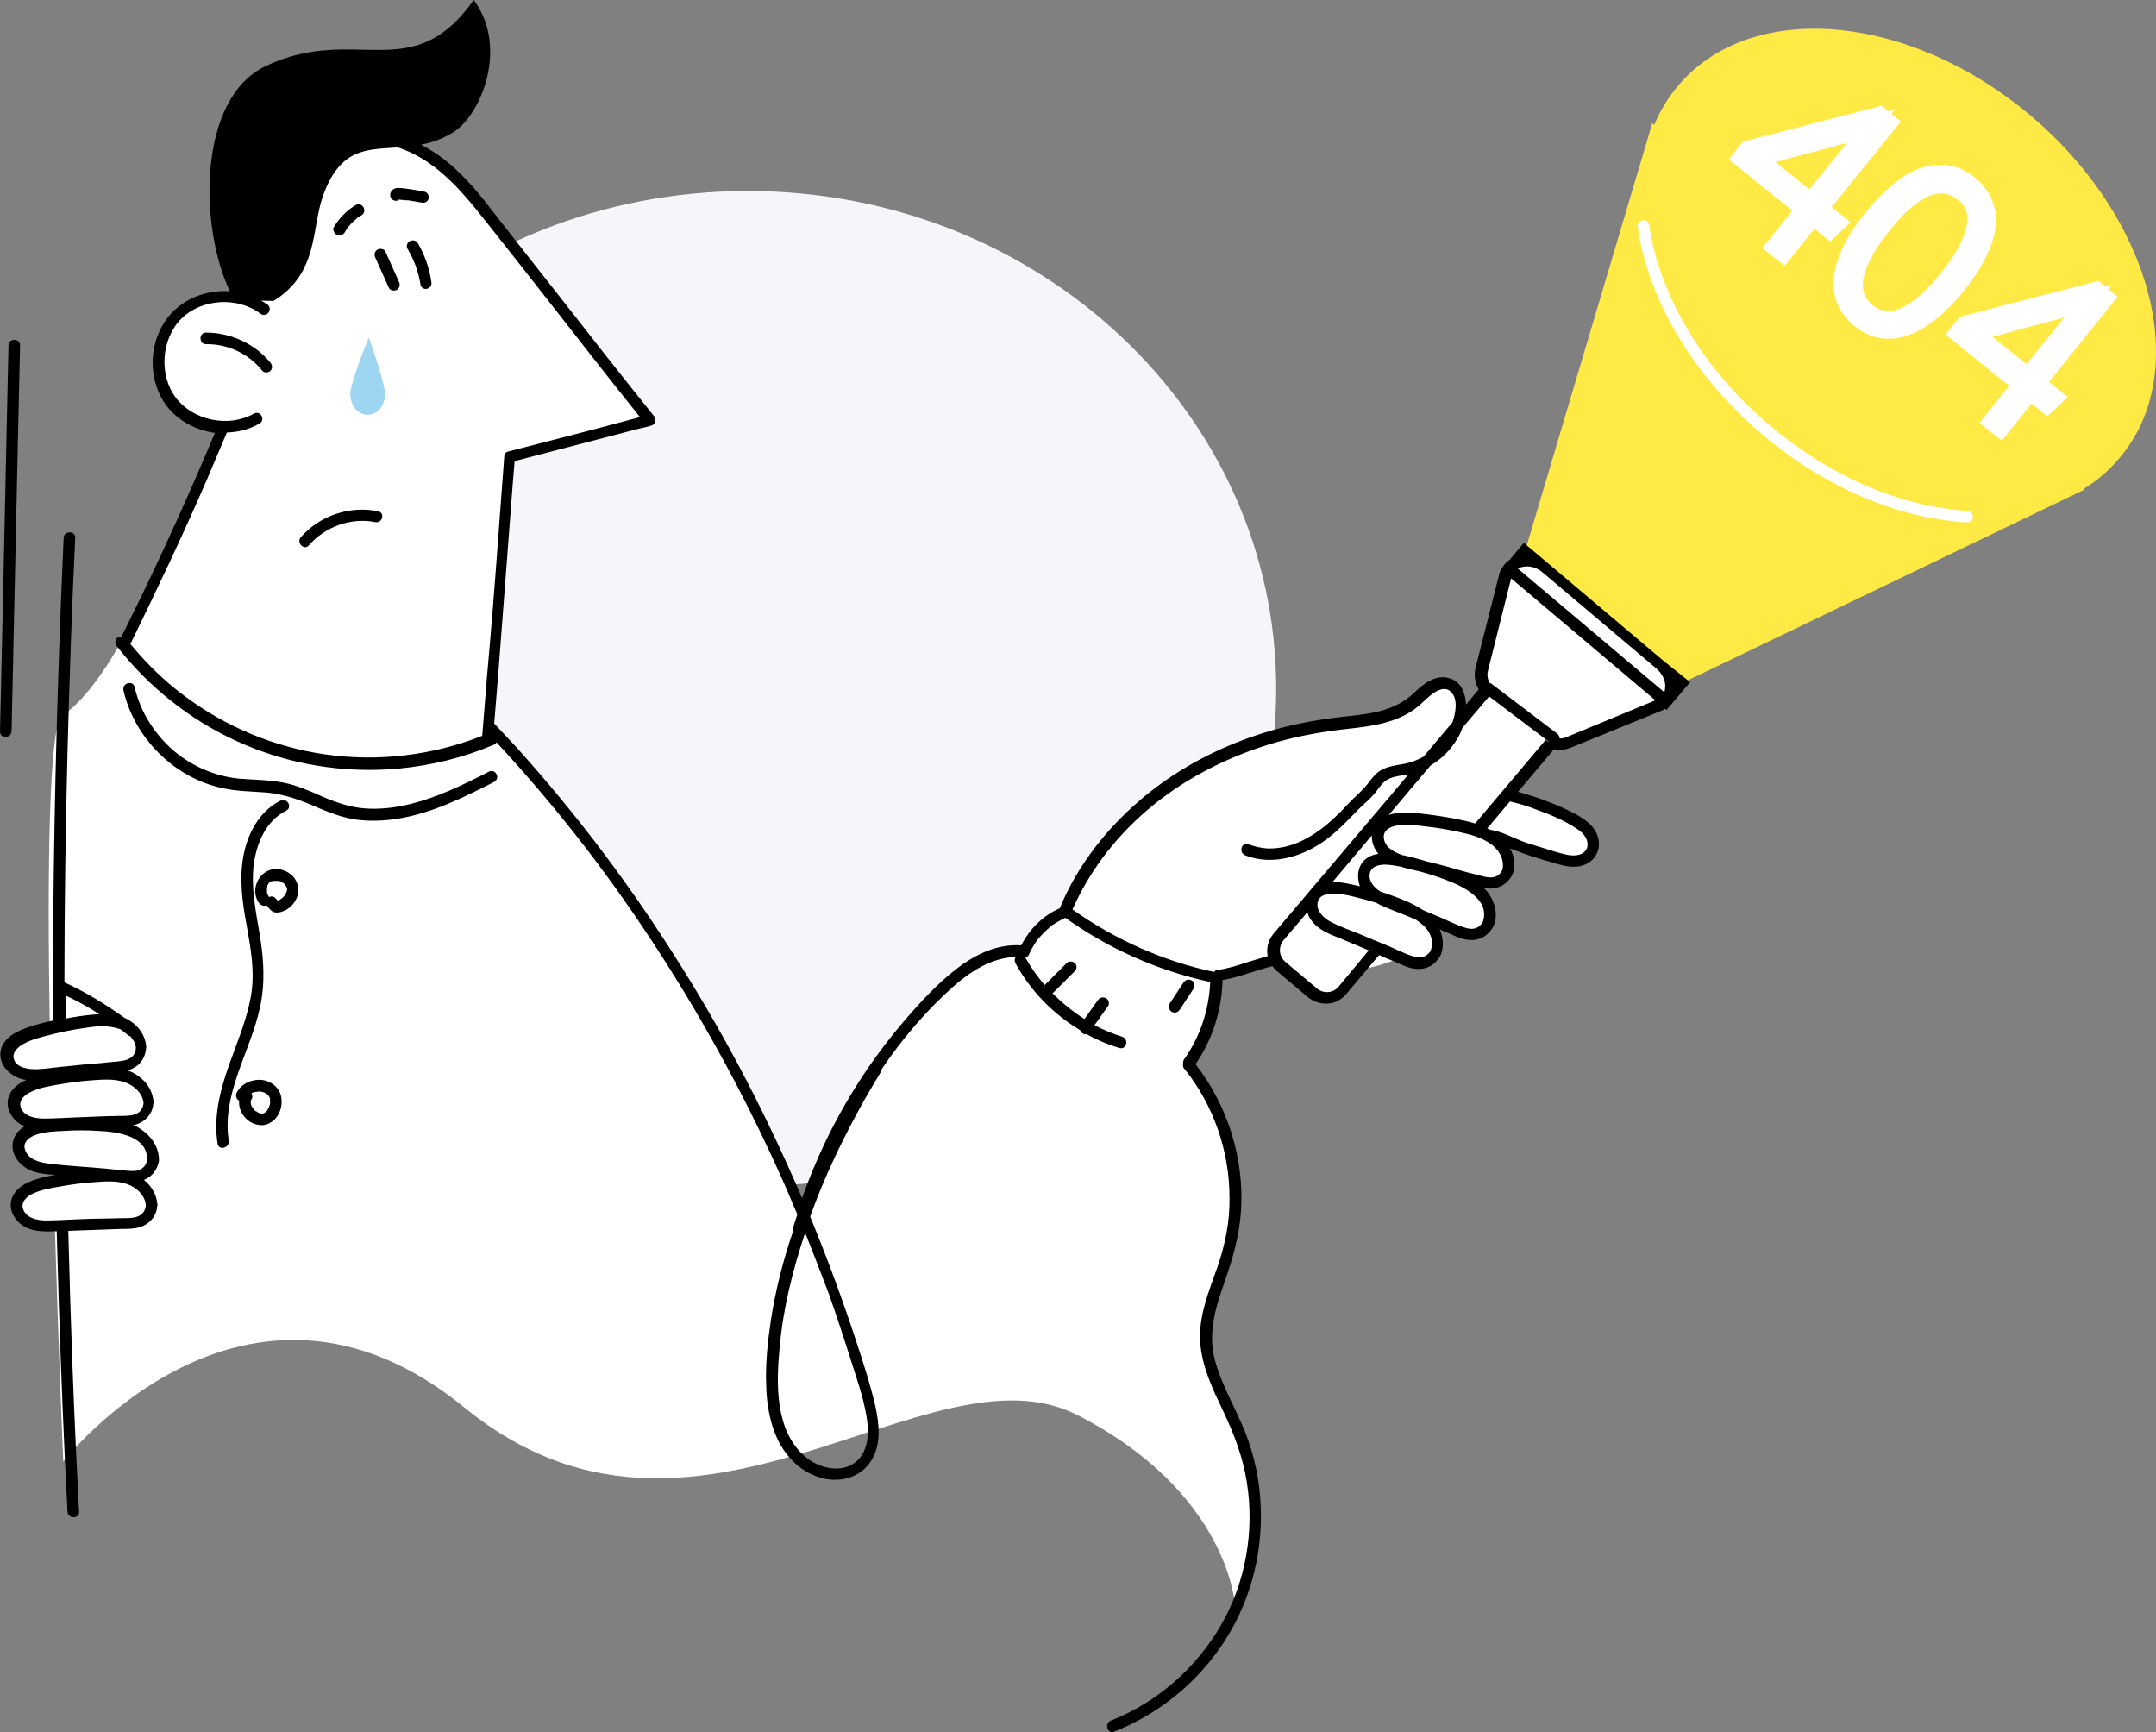
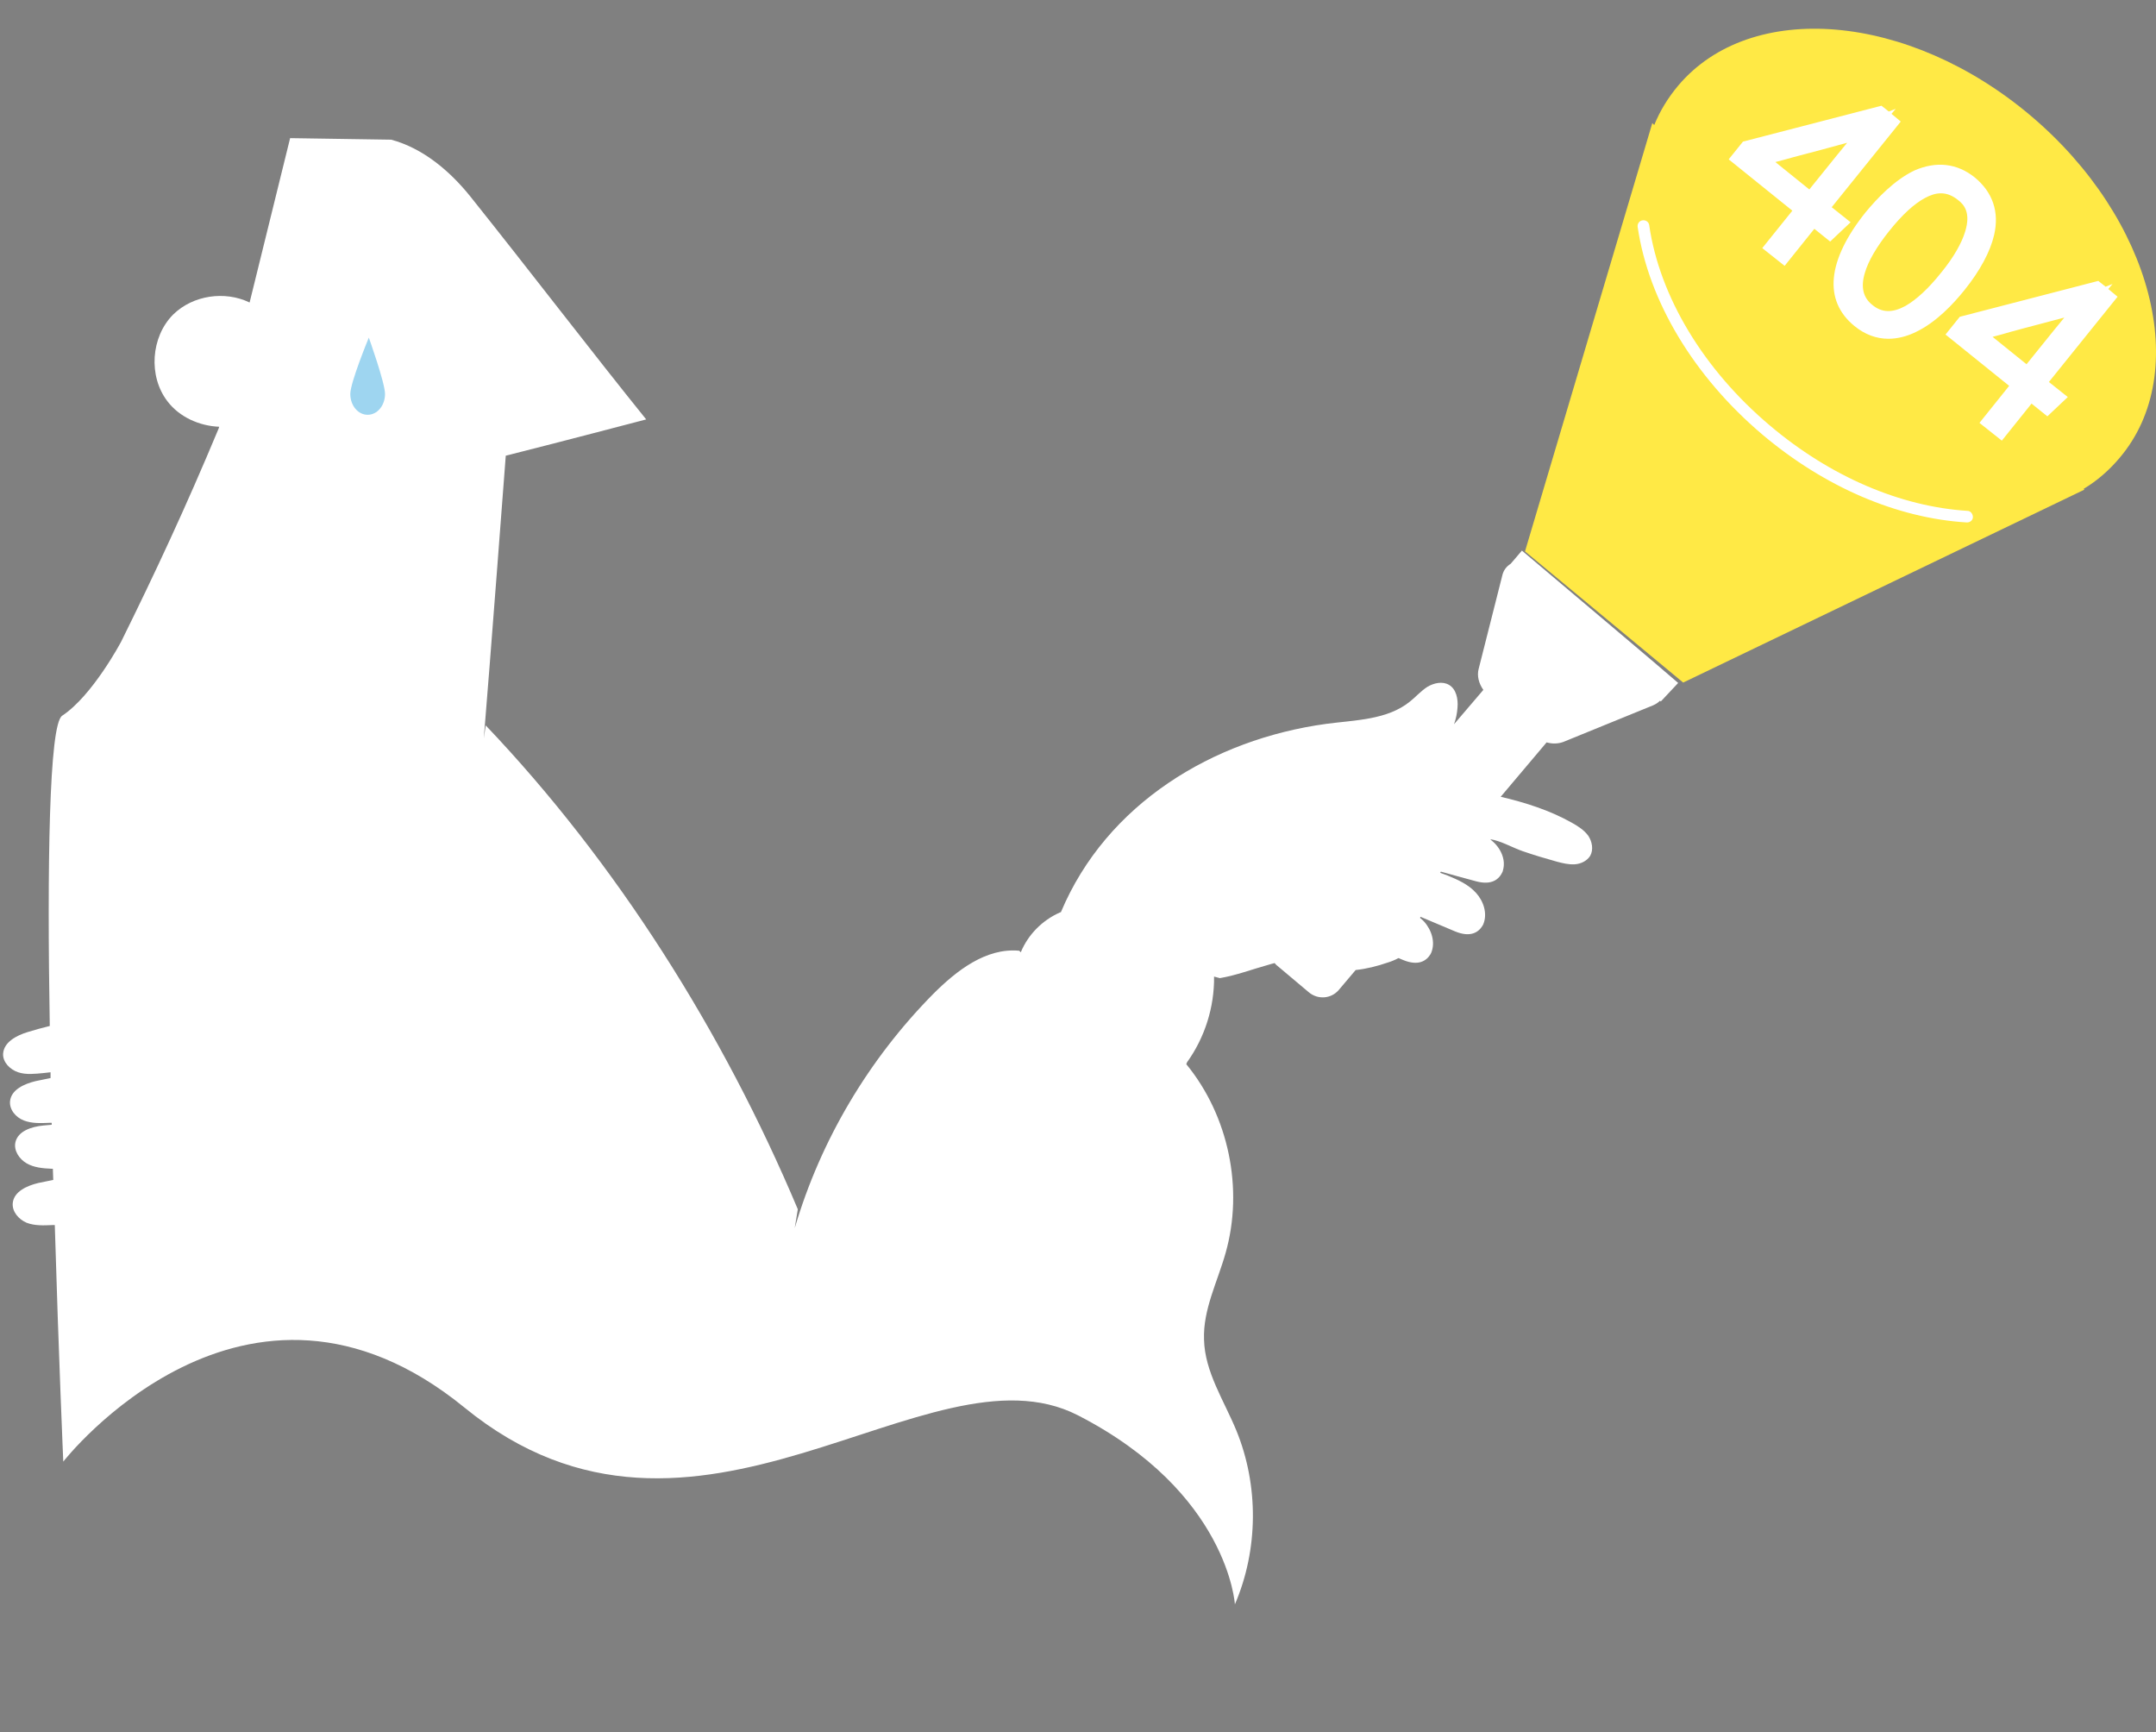
<svg xmlns="http://www.w3.org/2000/svg" width="600" height="482" viewBox="0 0 600 482" fill="none">
  <rect x="0" y="0" width="600" height="482" fill="#808080" stroke="none" />
-   <path d="M208.067 330.134C289.3 330.134 355.151 268.127 355.151 191.639C355.151 115.15 289.3 53.144 208.067 53.144C126.835 53.144 60.983 115.15 60.983 191.639C60.983 268.127 126.835 330.134 208.067 330.134Z" fill="#F4F6F9" />
  <path d="M467.021 190.028L461.009 184.875L453.923 178.863L423.54 153.203L420.427 156.854C419.246 157.605 418.387 158.679 418.065 160.182L411.516 186.056C410.979 187.988 411.516 190.136 412.804 191.961L404.645 201.516C405.181 200.013 405.503 198.51 405.611 196.899C405.825 194.537 405.289 191.746 403.249 190.565C401.424 189.491 399.062 190.028 397.237 191.102C395.411 192.283 394.016 193.893 392.405 195.181C386.071 200.335 377.16 200.335 369.108 201.408C337.544 205.703 307.913 223.632 295.244 253.8L294.922 253.908C290.091 256.055 286.119 260.027 284.079 264.966L283.649 264.536C274.416 263.677 266.257 270.012 259.708 276.561C241.779 294.705 228.358 317.25 221.165 341.729L222.024 336.468C201.196 286.975 171.457 239.951 135.17 201.838L134.633 205.488C136.136 187.666 140.752 126.793 140.752 126.793C153.636 123.572 179.831 116.701 179.831 116.701C164.586 97.805 147.945 76.011 130.875 54.647C125.185 47.561 117.67 41.226 108.866 38.864L80.738 38.435L69.465 84.171C62.594 80.842 53.683 82.131 48.208 87.499C41.981 93.726 41.229 104.676 46.597 111.655C49.925 116.057 55.508 118.526 60.983 118.741L60.876 119.17C51.643 141.286 43.162 159.43 33.714 178.541C33.714 178.541 25.769 193.571 17.288 199.154C13.637 201.623 13.101 241.346 13.852 285.472C11.705 286.008 9.665 286.545 7.625 287.189C4.512 288.156 1.076 289.981 0.862 293.202C0.754 295.563 2.794 297.603 5.049 298.355C7.303 299.106 9.772 298.784 12.134 298.57C12.779 298.462 13.423 298.462 14.067 298.355C14.067 298.892 14.067 299.429 14.067 299.965C12.671 300.287 11.275 300.502 9.88 300.824C6.766 301.576 3.116 303.186 2.794 306.407C2.579 308.769 4.404 310.916 6.659 311.775C8.914 312.634 11.383 312.526 13.745 312.419C13.96 312.419 14.174 312.419 14.389 312.419C14.389 312.634 14.389 312.741 14.389 312.956C13.637 313.063 12.779 313.063 12.027 313.171C8.806 313.493 5.049 314.674 4.297 317.787C3.76 320.149 5.371 322.511 7.411 323.692C9.45 324.873 11.92 325.088 14.282 325.195C14.389 325.195 14.604 325.195 14.711 325.195C14.711 326.269 14.818 327.342 14.818 328.309C13.423 328.631 12.027 328.845 10.631 329.167C7.518 329.919 3.868 331.529 3.546 334.75C3.331 337.112 5.156 339.259 7.411 340.226C9.665 341.084 12.134 340.977 14.496 340.87C14.711 340.87 14.926 340.87 15.248 340.87C16.322 377.372 17.61 406.682 17.61 406.682C17.61 406.682 68.177 341.836 129.265 391.651C193.681 444.258 258.097 372.326 299.968 393.798C341.839 415.271 343.664 446.405 343.664 446.405C350.213 431.16 350.32 413.338 344.093 398.093C340.658 389.719 335.29 381.774 335.075 372.756C334.753 364.382 338.832 356.652 341.087 348.6C346.133 330.778 341.946 310.487 330.136 296.1L330.351 295.564C335.289 288.692 337.974 280.211 337.866 271.729L339.477 272.159C343.986 271.407 348.495 269.69 352.789 268.509C353.541 268.294 354.185 268.079 354.722 267.972C354.937 268.187 355.151 268.509 355.473 268.723L364.277 276.131C366.746 278.171 370.396 277.956 372.544 275.487L377.268 269.904C380.274 269.582 383.28 268.831 386.071 267.864C387.145 267.542 388.218 267.113 389.185 266.576C389.614 266.791 390.043 266.898 390.473 267.113C394.66 268.831 396.915 267.435 398.096 265.503L398.31 265.073C399.491 262.174 398.418 258.739 396.27 256.377C395.948 256.055 395.626 255.733 395.197 255.411C395.197 255.303 395.304 255.196 395.304 255.089C398.31 256.377 401.424 257.665 404.966 259.168C409.154 260.886 411.408 259.49 412.589 257.558L412.804 257.128C413.985 254.23 412.911 250.794 410.764 248.432C408.617 246.07 405.718 244.782 402.819 243.601C402.175 243.386 401.424 243.064 400.78 242.849C400.887 242.742 400.887 242.635 400.994 242.527C404.108 243.386 407.114 244.245 410.764 245.211C415.166 246.392 417.206 244.675 418.172 242.527L418.279 242.098C419.138 239.092 417.528 235.764 415.059 233.831C414.951 233.724 414.844 233.616 414.736 233.509C417.635 233.939 420.963 235.871 423.755 236.837C426.868 237.911 430.089 238.877 433.202 239.736C434.813 240.166 436.53 240.595 438.248 240.488C439.966 240.38 441.684 239.521 442.543 238.126C443.509 236.408 443.079 234.153 442.006 232.543C440.825 230.932 439.107 229.859 437.39 228.893C431.27 225.457 424.506 223.31 417.635 221.699L430.411 206.562C431.914 206.991 433.524 206.991 435.027 206.454L460.042 196.255C460.794 195.933 461.438 195.503 461.975 194.967L462.19 195.181L467.021 190.028Z" fill="white" />
  <path d="M107.149 109.615C107.149 112.836 105.001 115.413 102.317 115.413C99.633 115.413 97.486 112.836 97.486 109.615C97.486 106.394 102.639 93.94 102.639 93.94C102.639 93.94 107.149 106.502 107.149 109.615Z" fill="#9ED5F0" />
  <path d="M565.149 32.208C531.223 3.543 487.312 -0.215 467.021 23.834C464.23 27.162 461.975 30.813 460.365 34.785L459.828 34.248L424.399 153.418L468.417 189.921L580.072 136.241L579.857 136.026C583.615 133.771 586.943 130.873 589.842 127.437C610.133 103.603 599.075 60.873 565.149 32.208Z" fill="#FFE945" />
  <path d="M519.198 59.048C508.462 72.469 507.388 83.634 516.085 90.72C518.983 93.082 522.204 94.263 525.532 94.263C528.002 94.263 530.686 93.619 533.262 92.33C538.845 89.646 543.569 84.6 546.682 80.735C551.084 75.26 553.876 69.999 554.949 65.383C556.452 58.941 554.52 53.466 549.581 49.386C544.643 45.414 538.845 44.77 532.725 47.453C527.143 50.138 522.312 55.291 519.198 59.048ZM546.897 64.416C545.931 67.637 543.676 71.61 540.348 75.689C536.698 80.306 533.263 83.419 530.256 85.137C526.714 87.07 523.707 87.07 521.023 84.815C518.447 82.775 517.803 79.769 518.984 75.904C519.95 72.576 522.312 68.604 525.64 64.416C529.397 59.693 532.726 56.687 535.732 55.076C537.342 54.217 538.738 53.788 540.134 53.788C541.851 53.788 543.354 54.432 544.857 55.613C546.575 56.901 548.508 59.156 546.897 64.416ZM549.045 143.863C549.045 144.722 548.293 145.366 547.434 145.366H547.327C527.894 144.185 507.711 135.489 490.426 120.888C471.423 104.784 458.754 83.741 455.748 63.128C455.641 62.269 456.178 61.41 457.144 61.303C458.003 61.196 458.861 61.733 458.969 62.699C461.868 82.561 474.107 102.852 492.573 118.419C509.321 132.59 528.861 140.965 547.541 142.146C548.4 142.146 549.045 143.004 549.045 143.863ZM490.426 69.033L496.653 73.972L504.919 63.665L509.321 67.208L515.011 61.84L509.75 57.653L528.968 33.819L526.391 31.672L527.572 30.276L525.64 31.027L523.6 29.417L485.058 39.401L481.085 44.34L498.8 58.619L490.426 69.033ZM499.229 43.696C504.49 42.3 509.858 40.904 514.045 39.724C512.864 41.119 511.898 42.408 511.146 43.267L503.523 52.714L494.076 45.092C495.686 44.662 497.404 44.233 499.229 43.696ZM589.305 82.561L586.728 80.413L587.909 79.017L585.976 79.769L583.937 78.159L545.394 88.143L541.422 93.082L559.136 107.361L550.87 117.667L557.097 122.606L565.363 112.299L569.765 115.842L575.455 110.474L570.194 106.287L589.305 82.561ZM554.52 93.726C556.13 93.296 557.848 92.867 559.566 92.33C564.612 90.934 570.194 89.539 574.489 88.358C573.308 89.754 572.342 91.042 571.59 91.901L563.968 101.349L554.52 93.726Z" fill="white" />
-   <path d="M63.667 317.358C63.99 319.398 60.876 320.257 60.554 318.217C59.373 310.809 61.198 303.616 63.667 296.53C65.922 290.195 68.606 283.969 69.787 277.42C71.183 269.797 69.465 262.389 68.177 254.874C67.103 248.54 66.566 242.098 68.284 235.764C69.787 230.396 72.9 225.35 78.054 222.773C79.879 221.807 81.489 224.598 79.664 225.564C74.082 228.356 71.505 234.368 70.646 240.273C69.787 246.929 71.183 253.478 72.256 259.92C73.437 266.898 73.867 273.769 72.256 280.748C69.572 292.772 61.628 304.582 63.667 317.358ZM3.223 203.448C3.868 175.534 4.404 147.621 5.049 119.707C5.263 111.87 5.371 103.925 5.585 96.088C5.585 94.048 2.365 94.048 2.365 96.088C1.72 124.001 1.184 151.915 0.539 179.829C0.325 187.666 0.217 195.611 0.003 203.448C-0.105 205.595 3.116 205.595 3.223 203.448ZM78.269 305.226C78.698 307.588 77.946 310.165 76.121 311.775C75.048 312.634 73.867 313.171 72.471 313.063C71.075 312.956 69.787 312.419 68.713 311.453C67.21 310.165 66.351 308.125 66.566 306.192H66.459C65.707 305.763 65.493 304.689 65.922 303.938C67.21 301.468 70.216 300.18 73.008 300.502C75.477 300.824 77.732 302.542 78.269 305.226ZM69.894 307.803C69.894 307.803 69.787 307.588 69.894 307.803V307.803ZM75.155 306.729C75.155 306.514 75.155 306.407 75.155 306.192C75.155 306.192 75.155 306.192 75.155 306.085V305.978C75.155 305.87 75.155 305.87 75.155 305.763C75.155 305.548 75.048 305.441 74.94 305.226C74.94 305.119 74.833 305.011 74.833 305.011C74.833 304.904 74.726 304.797 74.618 304.797C74.511 304.582 74.296 304.474 74.189 304.367C74.082 304.26 73.974 304.26 73.974 304.26C73.867 304.152 73.759 304.152 73.652 304.045C73.437 303.938 73.222 303.938 73.008 303.83C72.9 303.83 72.793 303.83 72.686 303.723C72.471 303.723 72.256 303.723 72.042 303.723C71.934 303.723 71.827 303.723 71.612 303.723C71.505 303.83 71.183 303.83 70.968 303.83C70.753 303.938 70.538 303.938 70.324 304.045C70.216 304.045 70.109 304.152 70.109 304.152L70.002 304.26C70.324 304.797 70.324 305.441 70.002 305.87C70.002 305.87 70.002 305.978 69.894 305.978C69.894 306.085 69.787 306.3 69.787 306.3V306.407C69.787 306.407 69.787 306.622 69.787 306.729C69.787 306.836 69.787 306.944 69.787 307.051C69.787 307.051 70.002 307.695 70.002 307.803C70.002 307.803 70.002 307.91 70.109 307.91C70.216 308.017 70.216 308.125 70.324 308.232C70.431 308.339 70.431 308.447 70.539 308.554C70.539 308.554 70.538 308.554 70.646 308.662C70.861 308.876 70.968 309.091 71.183 309.198C71.183 309.198 71.183 309.198 71.29 309.198C71.397 309.306 71.505 309.306 71.612 309.413C71.719 309.52 71.827 309.52 71.934 309.628C72.149 309.628 72.364 309.735 72.579 309.842C72.686 309.842 72.793 309.842 72.9 309.842C73.008 309.842 73.115 309.842 73.115 309.842C73.223 309.842 73.33 309.735 73.437 309.735C73.652 309.628 73.759 309.52 73.974 309.413C74.081 309.306 74.082 309.306 74.189 309.198C74.296 309.091 74.403 308.984 74.511 308.769C74.511 308.769 74.511 308.769 74.511 308.662C74.618 308.554 74.618 308.447 74.726 308.339C74.833 308.232 74.833 308.017 74.94 307.91V307.803C74.94 307.695 75.048 307.588 75.048 307.481C75.155 307.266 75.155 307.051 75.155 306.836C75.155 306.944 75.155 306.836 75.155 306.729ZM44.235 322.941C44.235 323.048 44.235 323.263 44.128 323.37C44.128 323.477 44.128 323.692 44.02 323.799C43.484 325.947 41.981 327.557 40.048 328.309C42.195 330.026 43.591 332.388 43.806 335.18C43.806 335.394 43.806 335.609 43.698 335.824C43.698 335.931 43.698 336.038 43.698 336.038C43.376 338.615 41.551 340.548 39.082 341.407C37.364 341.943 35.539 341.943 33.821 341.943C31.781 342.051 29.741 342.051 27.702 342.158C24.803 342.265 21.904 342.373 19.006 342.48C19.65 368.569 20.616 394.657 22.012 420.639C22.119 422.679 18.898 422.679 18.791 420.639C17.717 400.884 16.966 381.023 16.322 361.268C16.107 355.041 15.999 348.814 15.785 342.587C12.779 342.695 9.665 342.802 6.981 341.407C4.404 340.011 2.472 337.112 3.116 334.106C3.653 331.529 5.908 329.812 8.162 328.845C10.417 327.879 12.886 327.342 15.248 326.913C12.457 326.698 9.558 326.483 7.196 324.98C4.727 323.37 2.901 320.471 3.653 317.465C4.082 315.64 5.371 314.244 6.981 313.385C6.659 313.278 6.444 313.171 6.122 313.063C3.546 311.668 1.613 308.769 2.257 305.763C2.794 303.186 5.049 301.468 7.303 300.502H7.411C6.552 300.395 5.585 300.18 4.727 299.751C2.042 298.57 -0.105 295.993 0.11 292.987C0.325 290.196 2.472 288.263 4.834 287.082C7.84 285.579 11.383 284.72 14.711 283.969C14.711 274.521 14.711 264.966 14.818 255.518C15.14 220.196 16.107 184.982 17.717 149.661C17.825 147.621 21.045 147.621 20.938 149.661C19.972 169.415 19.328 189.277 18.791 209.031C18.254 230.503 17.932 251.975 17.932 273.34C23.837 276.024 29.419 279.46 34.68 283.217C35.11 283.432 35.646 283.647 36.076 283.969C38.653 285.579 40.37 288.048 40.692 291.054V291.162C40.692 291.269 40.692 291.377 40.692 291.484C40.478 294.168 39.189 296.315 36.72 297.389C36.291 297.603 35.754 297.711 35.324 297.818C36.398 298.14 37.364 298.57 38.223 299.214C40.8 300.932 42.517 303.508 42.732 306.622C42.732 306.836 42.732 307.051 42.625 307.266C42.625 307.373 42.625 307.481 42.625 307.481C42.303 310.057 40.478 311.99 38.008 312.849C37.686 312.956 37.364 312.956 37.15 313.063C38.223 313.493 39.189 314.137 40.156 314.889C42.84 317.036 44.343 319.934 44.235 322.941ZM18.254 283.432C20.938 282.895 23.729 282.466 26.521 282.251C26.843 282.251 27.272 282.251 27.594 282.144C24.588 280.211 21.475 278.493 18.254 276.99C18.254 279.137 18.254 281.285 18.254 283.432ZM10.417 297.496C13.315 297.389 16.214 296.852 19.113 296.637C21.797 296.315 24.481 296.1 27.165 295.886C28.561 295.778 30.064 295.564 31.459 295.456C32.855 295.349 34.251 295.241 35.432 294.812C36.827 294.275 37.686 293.309 37.794 291.806C37.794 291.699 37.794 291.699 37.794 291.591C37.794 291.484 37.794 291.484 37.794 291.377C37.686 290.196 37.042 289.229 36.291 288.37C35.968 288.263 35.754 288.156 35.539 287.941C34.895 287.404 34.251 286.975 33.606 286.438C33.392 286.331 33.177 286.223 32.962 286.223C29.742 285.15 26.199 285.579 22.978 286.116C19.972 286.545 16.858 287.189 13.96 287.941C11.383 288.585 8.699 289.229 6.444 290.518C4.834 291.484 3.116 292.987 3.975 295.027C4.941 297.174 8.055 297.603 10.417 297.496ZM12.242 311.238C15.14 311.238 18.039 311.023 20.938 310.916C23.622 310.809 26.306 310.701 29.097 310.594C30.601 310.594 32.103 310.487 33.714 310.487C35.002 310.487 36.398 310.487 37.579 310.057C39.082 309.52 39.726 308.447 39.941 307.051V306.944C39.726 304.152 37.257 302.005 34.788 301.146C31.781 300.073 28.453 300.395 25.34 300.61C22.226 300.824 19.22 301.254 16.107 301.79C13.637 302.22 10.953 302.649 8.591 303.83C6.981 304.582 5.049 306.085 5.8 308.232C6.766 310.701 9.88 311.238 12.242 311.238ZM35.432 329.49C32.425 328.416 29.097 328.738 25.984 328.953C22.87 329.167 19.757 329.597 16.751 330.134C14.282 330.563 11.598 330.993 9.236 332.066C7.625 332.818 5.693 334.321 6.444 336.468C7.41 339.045 10.524 339.581 12.886 339.581C15.785 339.581 18.683 339.367 21.582 339.259C24.266 339.152 26.95 339.045 29.742 339.045C31.245 339.045 32.748 338.937 34.358 338.937C35.646 338.937 37.042 338.937 38.223 338.508C39.726 337.971 40.37 336.897 40.585 335.502V335.394C40.37 332.496 37.901 330.348 35.432 329.49ZM40.907 322.941C41.337 315.962 32.425 314.888 27.38 314.674C24.159 314.459 21.045 314.459 17.825 314.674C15.248 314.781 12.457 314.888 9.987 315.747C8.162 316.391 6.23 317.787 6.981 319.934C7.84 322.511 10.739 323.37 13.101 323.692C18.576 324.444 24.266 324.658 29.742 325.195C31.137 325.302 32.64 325.517 34.036 325.625C35.324 325.732 36.72 325.947 38.008 325.732C39.619 325.41 40.585 324.444 40.907 322.941ZM75.155 306.085C75.155 305.978 75.155 305.978 75.155 305.978C75.155 306.085 75.155 306.192 75.155 306.085C75.155 306.085 75.155 306.192 75.155 306.085ZM328.311 280.962C329.6 279.03 330.888 276.99 332.176 275.058C332.606 274.306 332.391 273.233 331.639 272.803C330.781 272.374 329.922 272.588 329.385 273.34C328.096 275.272 326.808 277.312 325.52 279.245C325.09 279.996 325.305 281.07 326.057 281.499C326.915 282.036 327.774 281.714 328.311 280.962ZM470.349 189.813L463.8 197.543L463.371 197.221C462.941 197.436 462.512 197.758 462.083 197.866L437.067 208.065C436.101 208.494 435.027 208.602 433.954 208.602C433.417 208.602 432.988 208.601 432.451 208.494L422.466 220.304C427.405 221.699 432.236 223.417 436.853 225.672C440.181 227.39 443.939 229.43 444.797 233.295C445.656 237.052 443.294 240.38 439.537 241.024C437.282 241.454 435.135 240.917 432.988 240.273C430.733 239.629 428.479 238.985 426.224 238.233C424.184 237.589 422.252 236.837 420.319 236.086C420.319 236.086 420.212 236.086 420.212 235.979C421.286 238.018 421.715 240.273 421.178 242.527C421.178 242.742 421.071 242.85 420.963 243.064C420.963 243.172 420.856 243.279 420.856 243.386C419.675 245.856 417.313 247.251 414.629 247.251C414.092 247.251 413.556 247.144 412.911 247.037C413.448 247.573 413.878 248.003 414.307 248.647C416.132 251.224 416.884 254.552 415.703 257.558C415.703 257.665 415.595 257.773 415.488 257.88C415.488 257.987 415.381 258.202 415.273 258.309C413.663 260.886 410.979 261.96 407.973 261.423C406.04 261.101 404.323 260.135 402.497 259.383C401.853 259.168 401.316 258.846 400.672 258.632C401.638 260.779 401.853 263.355 400.994 265.61C400.994 265.717 400.887 265.825 400.78 265.932C400.78 266.039 400.672 266.254 400.565 266.361C398.954 268.938 396.27 270.012 393.264 269.475C391.332 269.153 389.614 268.187 387.789 267.435C386.501 266.898 385.105 266.362 383.817 265.717L374.584 276.668C373.295 278.171 371.47 279.137 369.538 279.245C369.323 279.245 369.108 279.245 368.894 279.245C367.176 279.245 365.458 278.601 364.062 277.527L355.259 270.119C354.829 269.69 354.4 269.26 354.078 268.831C353.541 268.938 353.004 269.153 352.467 269.26C348.388 270.441 344.415 271.944 340.228 272.696C340.014 281.07 337.437 289.229 332.713 296.1C341.624 307.588 346.24 322.189 345.381 336.683C344.952 343.768 343.02 350.425 340.658 357.081C338.188 364.06 336.149 371.038 338.081 378.339C339.906 385.317 343.771 391.651 346.455 398.308C349.139 405.071 350.642 412.264 350.857 419.458C351.394 433.2 347.529 447.049 339.584 458.43C332.284 468.951 321.977 477.11 310.06 481.834C308.127 482.586 307.268 479.472 309.201 478.721C322.084 473.675 333.035 464.012 339.906 451.988C346.67 440.178 349.139 426.007 346.992 412.479C345.918 405.501 343.449 399.059 340.443 392.725C337.544 386.605 334.431 380.271 334.001 373.293C333.572 365.992 336.471 359.228 338.833 352.465C340.98 346.238 342.268 339.796 342.161 333.247C342.161 320.364 337.759 307.481 329.599 297.389C329.17 296.959 329.17 296.422 329.277 295.886C329.17 295.564 329.278 295.241 329.492 294.812C334.001 288.478 336.471 280.963 336.793 273.233C322.299 270.119 308.557 264 296.532 255.411H296.425C295.244 255.948 294.171 256.592 293.097 257.236C292.453 257.665 292.238 257.773 291.809 258.309C291.379 258.739 290.842 259.168 290.413 259.598C289.983 260.027 289.554 260.564 289.125 260.993C288.91 261.316 288.803 261.316 288.695 261.53C288.481 261.745 288.373 262.067 288.158 262.282C287.836 262.819 287.514 263.355 287.192 263.892C287.085 264.214 286.87 264.429 286.763 264.751C286.655 264.858 286.655 265.073 286.548 265.181C286.548 265.181 286.333 265.61 286.441 265.395C286.226 265.932 285.904 266.361 285.367 266.469C286.87 269.153 288.695 271.73 290.735 274.092C290.735 273.984 290.842 273.984 290.95 273.877C292.882 271.944 294.922 269.904 296.855 267.972C297.499 267.328 298.465 267.435 299.109 267.972C299.753 268.509 299.753 269.69 299.109 270.226C297.177 272.159 295.137 274.199 293.204 276.131C293.097 276.239 292.99 276.346 292.882 276.346C295.566 279.03 298.572 281.499 301.793 283.539C303.082 281.821 304.263 279.996 305.551 278.278C306.088 277.527 306.946 277.312 307.805 277.742C308.557 278.171 308.879 279.245 308.342 279.996C307.054 281.714 305.873 283.539 304.584 285.257C307.054 286.545 309.631 287.619 312.315 288.478C314.247 289.122 313.496 292.235 311.456 291.591C308.235 290.625 305.229 289.337 302.33 287.726C302.008 287.834 301.578 287.726 301.256 287.512C300.934 287.297 300.719 287.082 300.612 286.653C293.097 282.144 286.763 275.702 282.576 267.972C282.254 267.328 282.361 266.684 282.683 266.254C276.027 266.469 270.122 270.226 265.291 274.521C257.775 281.177 251.119 289.015 245.429 297.389C245.429 297.603 245.321 297.818 245.214 298.14C243.711 300.609 242.208 303.186 240.705 305.763C234.8 316.284 229.539 327.128 225.46 338.508C230.184 349.995 234.478 361.59 238.343 373.4C240.276 379.305 242.208 385.21 243.604 391.222C244.677 396.16 245.322 401.958 242.423 406.467C239.524 411.083 233.941 412.587 228.895 411.298C223.635 410.01 219.555 406.252 216.978 401.636C214.294 396.59 213.328 390.792 213.221 385.21C213.006 379.305 213.65 373.293 214.509 367.495C215.797 359.014 217.945 350.64 220.736 342.48C220.629 342.158 220.629 341.943 220.736 341.514C221.058 340.333 221.487 339.152 221.917 337.971C220.199 333.891 218.481 329.812 216.656 325.839C206.457 303.294 194.433 281.499 180.798 260.886C168.129 241.669 153.85 223.417 138.176 206.562C137.961 206.884 137.639 207.206 137.209 207.313C128.835 210.856 119.924 213.003 110.906 213.862C95.554 215.258 79.986 212.681 65.922 206.24C52.931 200.335 41.337 191.102 32.533 179.829C31.996 179.185 31.889 178.219 32.533 177.574C32.855 177.252 33.284 177.145 33.821 177.145C35.754 173.28 37.579 169.415 39.511 165.55C46.705 150.627 53.468 135.596 59.803 120.458C54.542 119.707 49.603 117.13 46.383 112.943C40.585 105.213 41.337 93.511 48.208 86.64C52.287 82.56 58.3 80.628 63.99 81.057C55.508 63.557 54.757 27.484 73.974 18.359C98.989 6.549 114.556 24.371 131.841 0C141.719 13.313 133.667 32.423 125.937 36.932C122.93 38.757 119.924 39.723 117.133 40.26C121.213 42.3 124.863 45.091 128.084 48.312C133.13 53.144 137.209 59.048 141.504 64.416C146.12 70.321 150.737 76.119 155.353 82.023C164.157 93.296 172.96 104.569 181.979 115.735C182.73 116.594 182.516 118.097 181.227 118.419C180.046 118.741 178.973 119.063 177.792 119.278C166.304 122.284 154.709 125.29 143.222 128.296C143.007 130.443 142.9 132.59 142.685 134.737C141.719 146.977 140.86 159.216 139.893 171.347C139.142 181.332 138.39 191.316 137.532 201.301C139.571 203.448 141.504 205.595 143.544 207.743C160.721 226.745 176.074 247.251 189.601 268.938C202.485 289.444 213.65 311.023 223.205 333.354C224.923 328.523 226.855 323.799 229.003 319.183C234.908 306.514 242.53 294.705 251.548 284.183C255.95 279.03 260.674 273.877 266.042 269.69C271.303 265.61 277.422 262.604 284.186 263.033C286.548 258.524 290.198 254.767 294.922 252.727C295.566 251.331 296.103 249.935 296.747 248.647C302.867 236.193 312.422 225.672 323.695 217.62C335.075 209.568 348.28 204.092 361.808 201.301C365.351 200.549 368.894 200.013 372.436 199.583C376.194 199.154 379.952 198.832 383.602 197.973C387.36 197.007 390.688 195.504 393.479 192.82C396.163 190.243 399.706 187.344 403.786 188.847C406.792 189.921 407.865 193.142 407.973 196.04L411.516 191.853C410.442 189.921 410.12 187.774 410.657 185.734L417.206 159.86C417.313 159.43 417.42 159.001 417.635 158.679L417.743 158.571C418.279 157.391 419.138 156.424 420.104 155.78L424.077 151.056L430.948 156.854L462.727 183.694L470.349 189.813ZM138.713 148.802C139.249 141.609 139.786 134.415 140.323 127.115C140.323 126.363 140.752 125.719 141.504 125.612C144.832 124.753 148.16 123.894 151.488 123.035C160.399 120.781 169.31 118.419 178.114 116.057C173.819 110.689 169.525 105.321 165.338 99.953C156.32 88.465 147.409 76.978 138.283 65.49C130.553 55.828 122.931 44.984 110.691 41.012C101.888 41.656 94.695 41.119 89.864 54.539C86.643 63.665 88.683 76.011 76.121 83.741L72.686 83.634C73.223 83.956 73.867 84.385 74.403 84.707C75.155 85.244 75.263 86.21 74.726 86.962C74.189 87.714 73.222 87.821 72.471 87.284C66.137 82.453 56.045 83.097 50.462 88.68C44.879 94.263 44.128 104.354 48.959 110.689C53.79 117.023 63.667 119.063 70.646 115.09C71.397 114.661 72.364 114.876 72.793 115.735C73.223 116.486 73.008 117.452 72.149 117.882C69.358 119.492 66.244 120.244 63.131 120.351C61.198 124.86 59.373 129.262 57.441 133.771C50.784 149.124 43.591 164.262 36.291 179.185C40.8 184.66 45.846 189.599 51.536 193.786C62.916 202.267 76.336 207.85 90.4 209.89C105.109 212.037 120.354 210.212 134.203 204.737C134.633 199.368 135.062 194 135.492 188.632C136.673 175.534 137.746 162.114 138.713 148.802ZM224.064 343.017C220.629 353.324 217.945 363.952 216.978 374.796C216.012 384.888 215.583 398.093 224.064 405.286C227.5 408.292 233.297 409.903 237.377 407.326C241.886 404.535 241.886 398.522 241.135 394.013C240.168 388.323 238.128 382.74 236.411 377.265C234.585 371.468 232.653 365.67 230.613 359.872C228.466 354.29 226.319 348.6 224.064 343.017ZM391.976 215.473C390.151 215.795 388.326 215.902 386.608 216.654C384.89 217.405 383.924 219.016 382.85 220.411C381.562 222.022 380.059 223.31 378.556 224.706C375.55 227.712 372.758 230.825 369.323 233.402C362.989 238.233 354.292 241.024 346.563 238.018C344.63 237.267 345.489 234.153 347.421 234.905C349.139 235.549 350.964 235.978 352.789 236.086C360.842 236.301 367.605 231.362 372.973 225.994C374.369 224.598 375.657 223.095 377.16 221.7C378.556 220.411 379.737 219.23 380.918 217.727C381.884 216.439 382.958 215.043 384.353 214.292C386.071 213.325 388.004 213.003 389.936 212.681C392.191 212.359 394.231 211.608 396.163 210.534L404.215 200.979C405.074 198.51 405.825 194.645 403.893 192.605C401.102 189.706 396.915 194.645 394.875 196.362C389.292 201.086 381.991 202.053 375.013 202.804C368.357 203.556 361.915 204.629 355.473 206.454C343.02 209.997 331.103 215.795 321.011 223.954C311.348 231.791 303.511 241.669 298.465 253.049C310.275 261.423 323.695 267.435 337.866 270.441C338.081 270.119 338.403 269.904 338.833 269.904C340.98 269.582 343.02 269.046 345.06 268.401C347.099 267.757 349.032 267.113 350.964 266.576C351.609 266.362 352.145 266.254 352.789 266.039C352.36 263.892 352.897 261.638 354.4 259.813L391.976 215.473ZM379.093 240.058C380.166 238.555 381.884 237.804 383.602 237.589C382.421 236.193 381.669 234.261 381.777 232.436L370.826 245.426C371.148 245.426 371.47 245.426 371.685 245.426C373.939 245.534 376.194 246.07 378.449 246.607C377.697 244.46 377.697 241.883 379.093 240.058ZM380.918 264.429C378.234 263.355 375.657 262.174 372.973 261.101C369.967 259.92 366.854 258.739 364.921 256.055C364.384 255.411 364.062 254.659 363.848 253.8L357.191 261.638C355.688 263.463 355.903 266.147 357.728 267.65L366.532 275.058C368.357 276.561 371.041 276.346 372.544 274.521L380.918 264.429ZM394.123 255.948C391.976 254.981 389.721 254.122 387.574 253.264C386.071 252.619 384.461 252.083 383.065 251.224C381.777 250.794 380.596 250.472 379.307 250.15C376.838 249.506 374.154 248.754 371.578 248.647C369.752 248.54 367.283 248.862 366.746 250.902C366.102 253.371 368.357 255.411 370.289 256.484C372.759 257.773 375.442 258.739 377.912 259.705C380.381 260.779 382.85 261.745 385.427 262.819C388.111 263.892 390.795 265.395 393.479 266.147C395.304 266.684 396.914 266.361 397.988 264.751C397.988 264.751 397.988 264.644 398.096 264.644C399.491 260.886 397.237 257.987 394.123 255.948ZM402.283 244.782C400.028 243.923 397.666 243.172 395.304 242.527C394.66 242.42 394.123 242.205 393.479 242.098C392.298 241.776 391.01 241.561 389.829 241.132C388.541 240.917 387.36 240.702 386.071 240.595C384.246 240.488 381.777 240.81 381.24 242.849C380.703 245.104 382.421 247.037 384.246 248.11C386.93 248.969 389.507 249.935 391.976 251.009C393.372 251.653 394.767 252.405 396.056 253.264C397.344 253.8 398.632 254.337 399.921 254.874C402.605 255.948 405.289 257.451 407.973 258.202C409.798 258.739 411.408 258.417 412.482 256.806C412.482 256.806 412.482 256.699 412.589 256.699C414.951 250.257 407.114 246.607 402.283 244.782ZM414.522 234.583C411.945 232.865 408.939 232.113 405.933 231.469C402.927 230.825 399.813 230.288 396.807 229.966C394.338 229.644 391.654 229.322 389.077 229.644C387.252 229.859 384.89 230.825 385.105 233.08C385.32 235.764 388.004 237.159 390.258 237.911C390.473 238.018 390.58 238.018 390.795 238.018C392.62 238.448 394.338 238.877 396.163 239.414C396.485 239.521 396.807 239.629 397.129 239.736C397.666 239.844 398.096 239.951 398.632 240.058C401.209 240.702 403.893 241.454 406.47 242.205C407.865 242.635 409.261 242.957 410.657 243.279C411.945 243.601 413.341 244.138 414.736 244.138C416.454 244.138 417.528 243.386 418.172 241.883C418.172 241.883 418.172 241.883 418.172 241.776C418.709 238.877 416.884 236.086 414.522 234.583ZM420.212 222.988L413.878 230.503C414.2 230.61 414.522 230.825 414.844 230.932C415.059 230.932 415.273 230.932 415.488 231.04C417.313 231.362 419.031 232.114 420.749 232.865C422.681 233.724 424.506 234.475 426.439 235.012C428.478 235.656 430.626 236.301 432.666 236.945C434.705 237.481 436.96 238.34 439.107 237.911C440.718 237.589 442.006 236.408 441.791 234.583C441.577 232.758 440.181 231.469 438.678 230.503C435.457 228.356 431.699 226.745 428.049 225.457C425.472 224.384 422.896 223.632 420.212 222.988ZM431.163 206.454C425.58 202.267 419.997 197.973 414.414 193.786L407.007 202.482C406.47 203.985 405.718 205.488 404.752 206.776C403.034 209.353 400.672 211.5 398.096 213.003L386.501 226.745C387.467 226.423 388.326 226.316 389.292 226.209C392.513 225.887 395.948 226.423 399.169 226.853C402.927 227.39 406.792 228.034 410.442 229.107H410.549L430.196 205.81C430.626 206.24 430.841 206.347 431.163 206.454ZM460.687 194.859L420.534 160.933L414.092 186.593C413.77 187.666 413.985 188.955 414.522 190.028C414.736 190.028 414.951 190.135 415.059 190.243C421.178 194.859 427.19 199.476 433.31 204.092C433.739 204.414 434.061 204.951 434.061 205.488C434.706 205.488 435.242 205.381 435.779 205.166L460.687 194.859ZM461.009 186.056L429.23 159.216C427.942 158.142 426.439 157.605 424.936 157.605C424.399 157.605 423.862 157.713 423.325 157.82C423.003 157.927 422.789 158.035 422.574 158.142L422.466 158.249L463.156 192.605C463.264 192.283 463.371 191.961 463.371 191.639C463.693 189.706 462.727 187.559 461.009 186.056ZM79.557 248.754C79.557 248.647 79.557 248.647 79.557 248.754C79.557 248.647 79.557 248.647 79.557 248.754ZM105.216 142.253C97.379 140.642 89.004 143.434 83.744 149.446C82.348 151.056 84.71 153.311 85.999 151.7C90.508 146.547 97.593 143.971 104.357 145.259C106.397 145.796 107.256 142.682 105.216 142.253ZM57.333 92.545C55.293 92.545 55.293 95.766 57.333 95.766C63.453 95.658 69.25 98.45 73.008 103.173C73.545 103.818 74.726 103.71 75.263 103.173C75.907 102.529 75.799 101.563 75.263 100.919C70.968 95.658 64.204 92.545 57.333 92.545ZM93.621 65.275C94.373 65.705 95.339 65.49 95.876 64.739C96.198 64.202 96.52 63.665 96.842 63.235L96.949 63.128C97.057 63.021 97.164 62.913 97.271 62.699C97.486 62.484 97.701 62.269 97.915 62.054C98.345 61.625 98.774 61.196 99.311 60.766L99.419 60.659C99.526 60.551 99.633 60.444 99.741 60.444C100.063 60.229 100.277 60.122 100.6 59.907C101.351 59.478 101.673 58.404 101.136 57.653C100.707 56.901 99.741 56.579 98.882 57.116C96.412 58.619 94.373 60.766 92.87 63.235C92.547 63.772 92.87 64.846 93.621 65.275ZM136.029 214.721C128.728 218.479 121.213 222.129 113.161 223.954C109.296 224.813 105.323 225.242 101.351 224.92C97.379 224.598 93.621 223.31 89.864 221.7C86.213 220.089 82.67 218.479 78.698 217.727C74.726 216.976 70.646 216.976 66.566 216.654C60.017 216.009 53.683 213.325 48.637 209.138C43.162 204.522 39.082 198.188 37.471 191.209C37.042 189.169 33.929 190.028 34.358 192.068C37.364 205.273 48.422 216.331 61.628 219.23C65.707 220.196 70.002 220.196 74.189 220.519C78.591 220.948 82.563 222.236 86.643 223.954C90.4 225.564 94.158 227.175 98.237 227.926C102.317 228.571 106.504 228.463 110.584 227.819C120.139 226.316 128.943 221.914 137.424 217.62C139.464 216.546 137.854 213.755 136.029 214.721ZM82.456 245.212C83.529 247.466 82.992 250.043 81.275 251.868C80.523 252.727 79.449 253.371 78.376 253.693C77.732 253.908 76.873 254.015 76.229 253.8C75.477 253.586 74.94 252.727 74.403 252.19C74.296 252.083 74.296 251.975 74.189 251.868C73.437 252.297 72.579 251.868 72.042 251.224C70.646 249.291 70.753 246.607 71.934 244.675C73.008 242.85 75.048 241.669 77.195 241.776C79.342 241.991 81.489 243.172 82.456 245.212ZM79.879 247.359C79.879 247.251 79.879 247.251 79.879 247.251C79.879 247.144 79.879 247.037 79.772 246.929C79.772 246.822 79.772 246.822 79.664 246.715C79.664 246.822 79.772 246.822 79.772 246.929C79.772 246.929 79.557 246.607 79.557 246.5C79.557 246.392 79.449 246.392 79.449 246.285L79.342 246.178L79.449 246.285C79.449 246.178 79.235 245.963 79.127 245.963C79.02 245.856 78.913 245.748 78.805 245.641C78.805 245.641 78.805 245.641 78.698 245.641C78.591 245.534 78.483 245.534 78.376 245.426C78.269 245.319 78.161 245.319 77.947 245.212C77.839 245.212 77.624 245.104 77.839 245.212C78.054 245.212 77.732 245.212 77.732 245.212C77.517 245.104 77.41 245.104 77.195 245.104C77.195 245.104 77.088 245.104 76.98 245.104C76.766 245.104 76.658 245.104 76.443 245.104C76.443 245.104 76.551 245.104 76.336 245.104H76.229C76.014 245.104 75.906 245.212 75.692 245.212C75.692 245.212 75.692 245.212 75.585 245.212C75.477 245.212 75.477 245.212 75.585 245.212H75.477C75.477 245.212 75.262 245.319 75.155 245.426C75.262 245.426 75.262 245.319 75.155 245.426C75.048 245.426 75.048 245.534 74.94 245.534C74.94 245.534 74.833 245.748 74.726 245.856C74.726 245.748 74.726 245.748 74.726 245.856C74.726 245.963 74.618 245.963 74.618 246.07C74.511 246.178 74.511 246.285 74.403 246.392C74.403 246.392 74.403 246.392 74.403 246.5C74.403 246.607 74.403 246.607 74.403 246.607V246.715C74.296 246.929 74.296 247.037 74.296 247.251V247.359V247.466C74.296 247.573 74.296 247.573 74.296 247.466C74.296 247.573 74.296 247.788 74.296 247.896C74.296 248.003 74.296 248.218 74.296 248.325C74.296 248.432 74.296 248.54 74.403 248.54C74.403 248.647 74.511 248.754 74.511 248.969C74.511 249.076 74.618 249.076 74.618 249.184C74.726 249.291 74.833 249.506 74.833 249.613C75.477 249.291 76.229 249.399 76.658 249.935C76.873 250.15 77.088 250.365 77.302 250.58C77.302 250.58 77.302 250.58 77.41 250.58C77.517 250.58 77.517 250.58 77.624 250.472C77.624 250.472 77.732 250.472 77.839 250.365C77.946 250.365 77.947 250.257 77.947 250.257C78.161 250.15 78.269 250.043 78.483 249.935C78.591 249.828 78.591 249.828 78.698 249.721C78.698 249.721 79.02 249.398 79.127 249.291C79.127 249.291 79.127 249.184 79.235 249.184C79.342 249.076 79.342 248.969 79.342 248.969C79.449 248.862 79.45 248.754 79.557 248.647C79.664 248.54 79.557 248.54 79.557 248.54C79.557 248.432 79.664 248.218 79.772 248.11C79.772 248.003 79.772 247.896 79.879 247.896C79.879 247.788 79.879 247.573 79.879 247.359ZM76.443 244.997C76.443 244.997 76.551 244.997 76.443 244.997C76.551 244.997 76.551 244.997 76.443 244.997ZM75.37 245.426C75.37 245.426 75.477 245.426 75.37 245.426C75.477 245.426 75.477 245.426 75.37 245.426ZM113.483 55.72C113.375 55.72 113.375 55.72 113.268 55.72C113.161 55.72 112.946 55.72 112.839 55.72C112.517 55.72 112.302 55.613 111.98 55.613C111.658 55.613 111.336 55.613 111.121 55.505C110.906 55.613 110.799 55.72 110.584 55.828C109.832 56.042 108.759 55.505 108.652 54.754C108.329 53.358 109.403 52.285 110.799 52.285C111.55 52.285 112.409 52.392 113.161 52.499C114.878 52.714 116.596 53.036 118.207 53.358C119.066 53.573 119.495 54.539 119.28 55.291C119.066 56.15 118.099 56.579 117.348 56.364C115.952 56.15 114.771 55.935 113.483 55.72ZM74.94 245.963C74.94 245.856 74.94 245.963 74.94 245.963V245.963ZM116.274 67.637C115.845 66.886 114.771 66.671 114.02 67.1C113.268 67.53 112.946 68.603 113.483 69.355C115.308 72.468 116.489 75.689 117.026 79.232C117.133 80.091 118.207 80.628 118.958 80.306C119.817 79.984 120.246 79.232 120.032 78.373C119.495 74.616 118.207 70.965 116.274 67.637ZM107.256 69.999C106.934 69.248 105.753 69.033 105.001 69.462C104.25 69.999 104.035 70.858 104.464 71.717C105.753 74.508 106.934 77.3 108.222 80.091C108.544 80.843 109.725 81.057 110.477 80.628C111.228 80.091 111.443 79.232 111.013 78.373C109.832 75.689 108.544 72.898 107.256 69.999ZM74.511 246.607C74.511 246.607 74.618 246.607 74.511 246.607C74.618 246.5 74.618 246.607 74.511 246.607Z" fill="black" />
</svg>